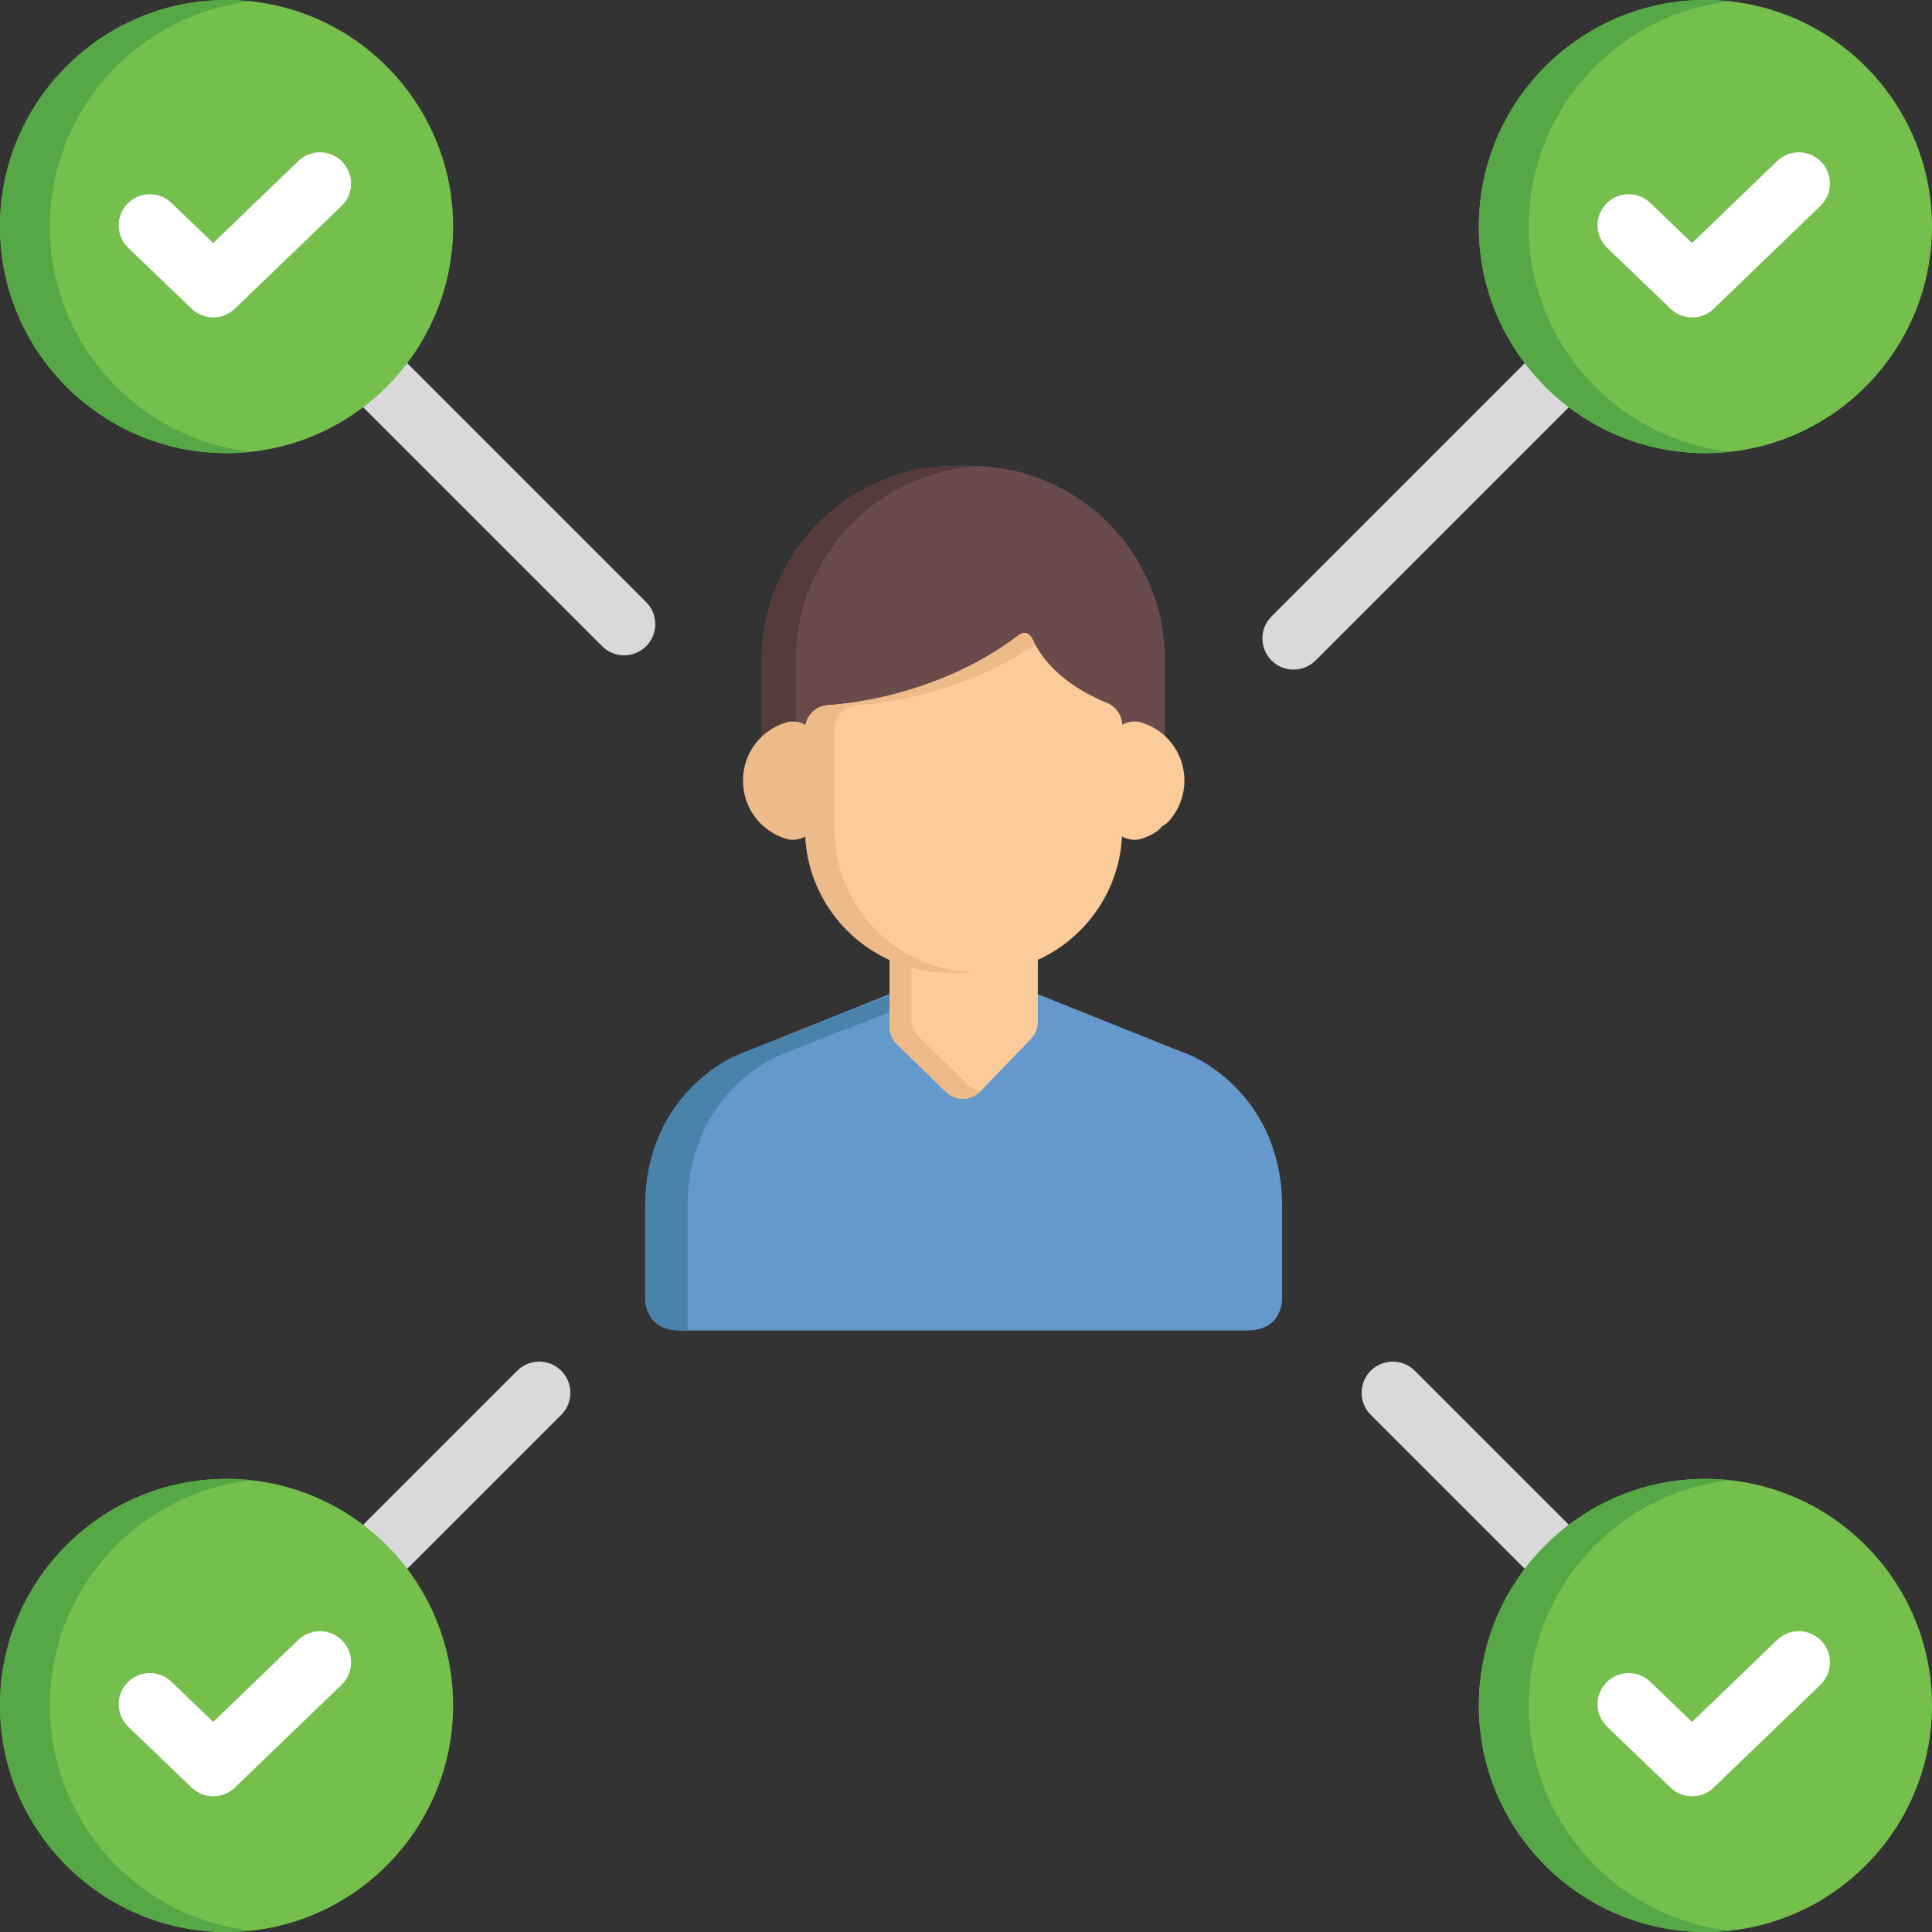
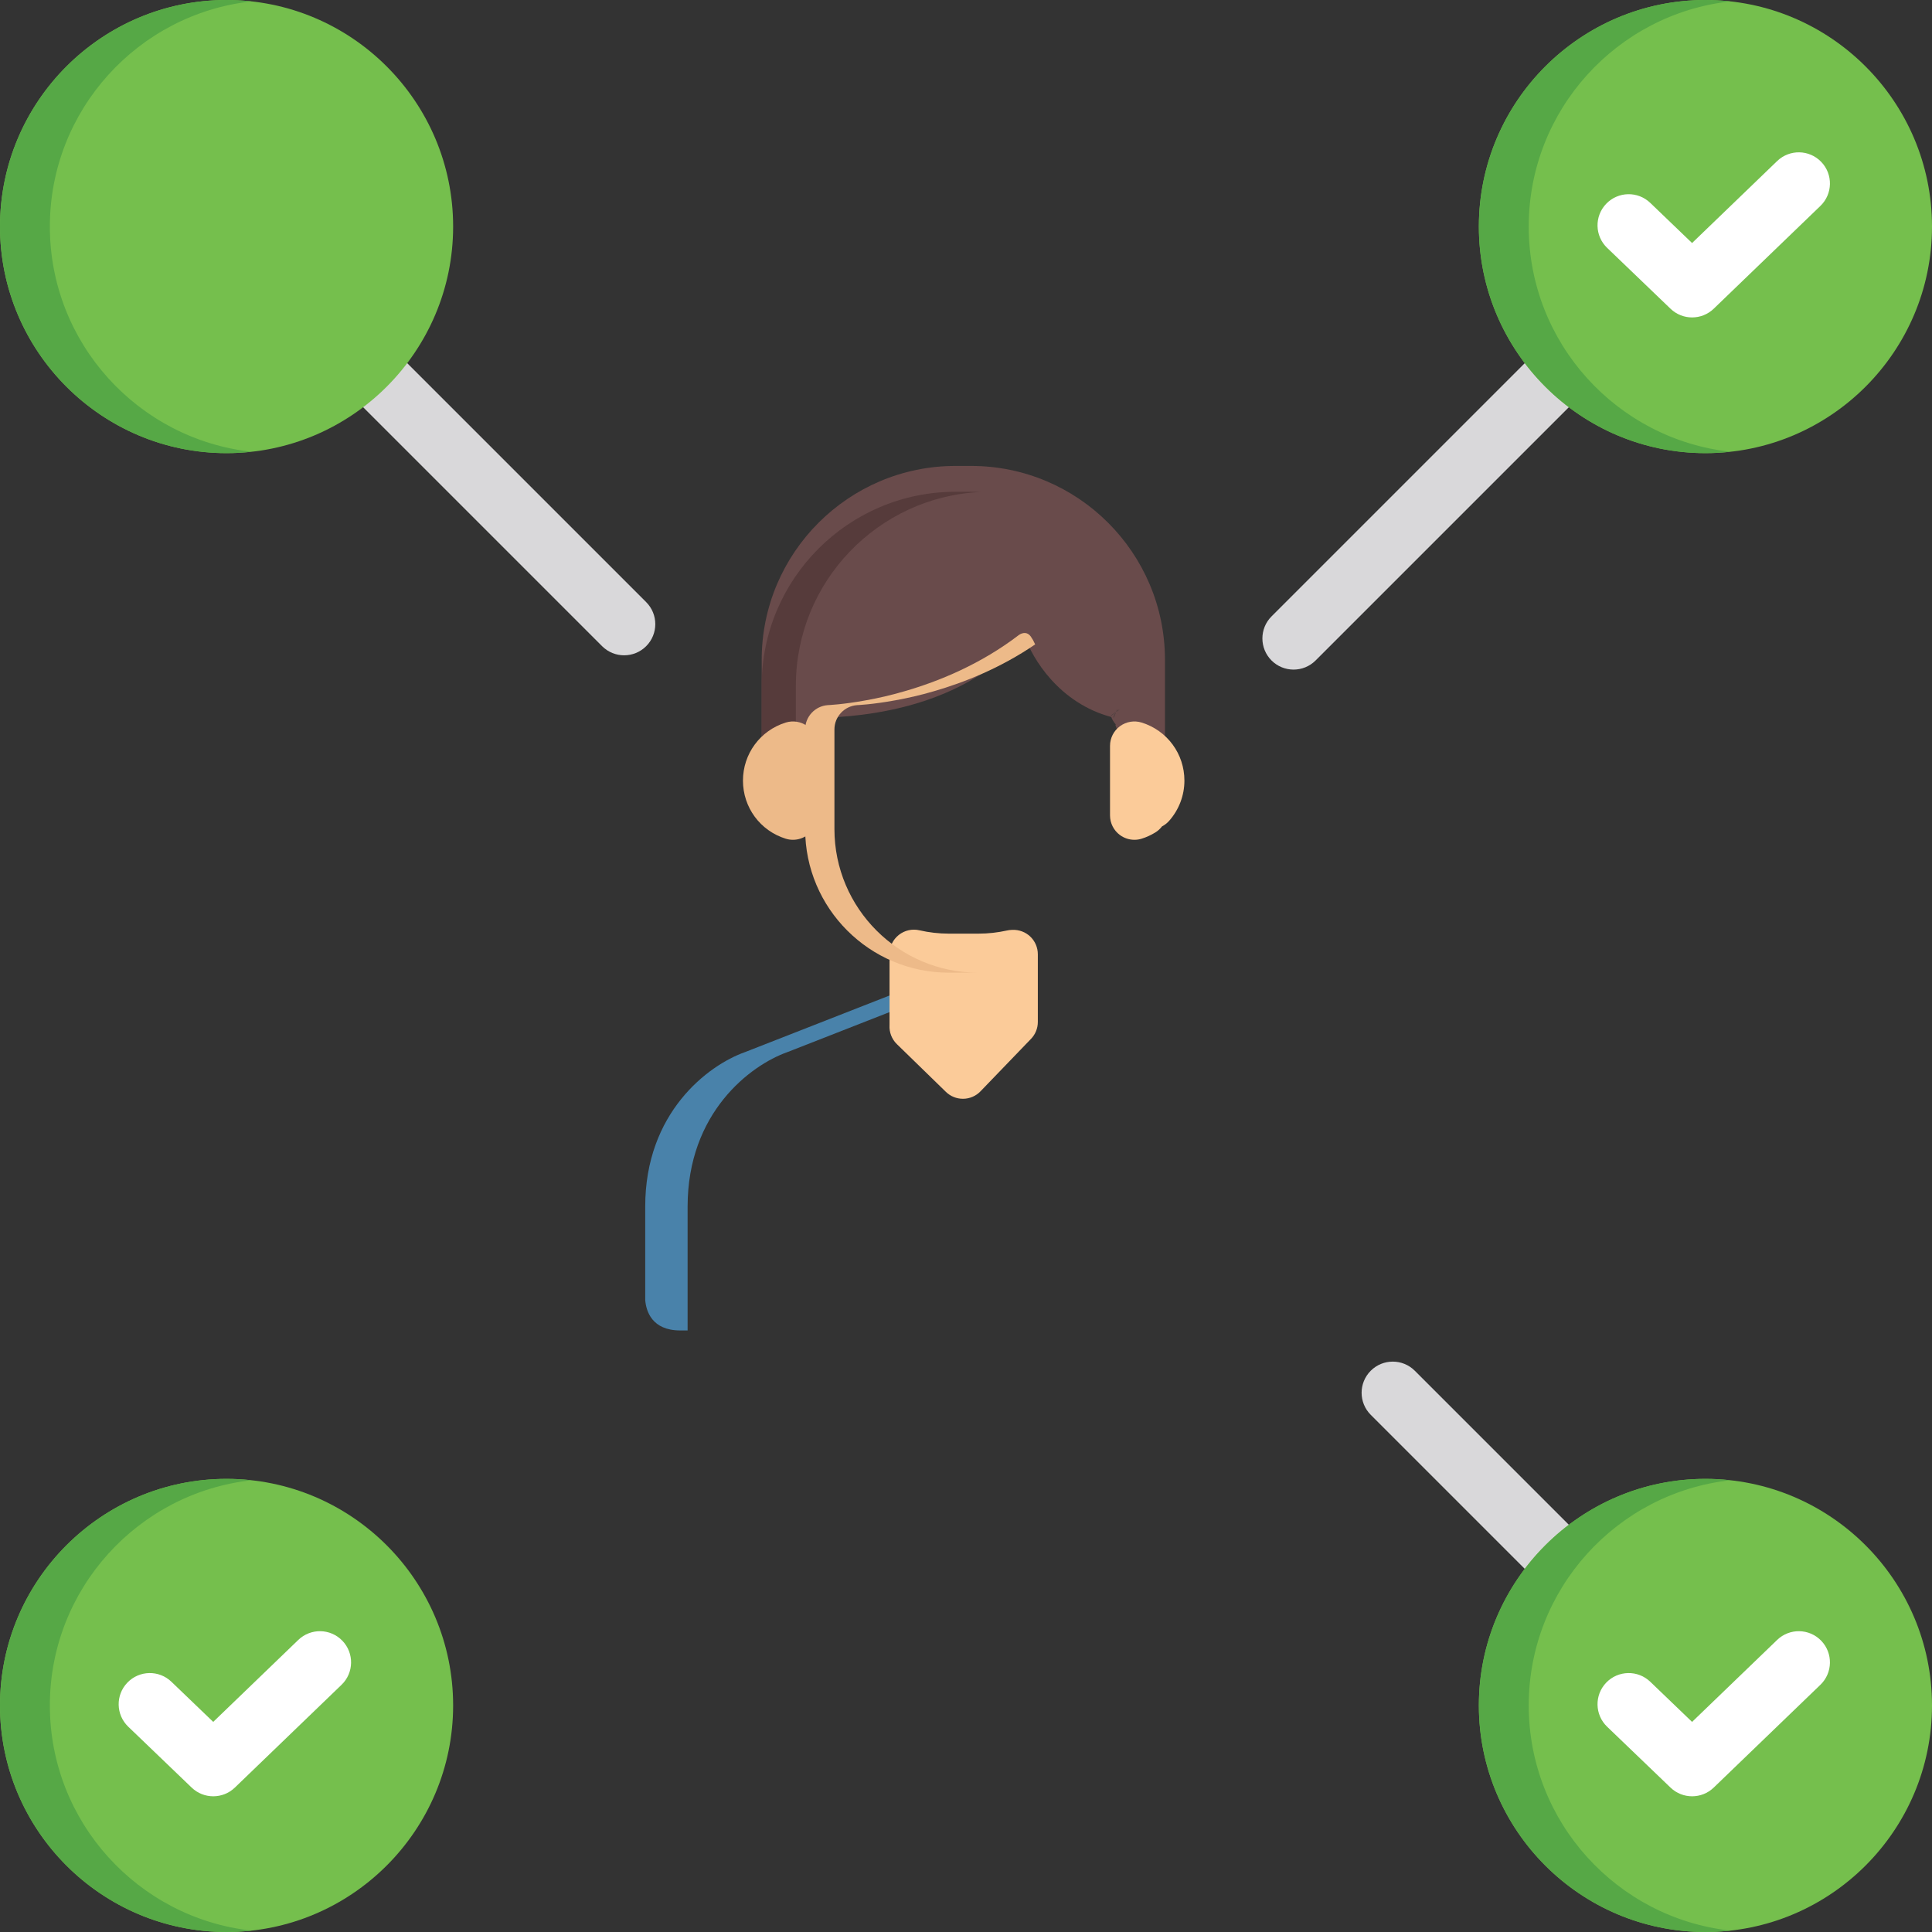
<svg xmlns="http://www.w3.org/2000/svg" version="1.1" id="Layer_1" x="0px" y="0px" viewBox="0 0 512 512" style="enable-background:new 0 0 512 512;" xml:space="preserve">
  <rect x="0" y="0" width="512" height="512" fill="#333333" stroke="none" />
  <g>
    <path style="fill:#D9D8DA;" d="M411.444,419.703c-2.113,0-4.227-0.806-5.84-2.418l-42.345-42.345   c-3.225-3.226-3.225-8.454,0-11.679c3.226-3.224,8.454-3.224,11.68,0l42.345,42.345c3.225,3.226,3.225,8.454,0,11.679   C415.671,418.896,413.557,419.703,411.444,419.703z" />
    <path style="fill:#D9D8DA;" d="M165.402,173.662c-2.113,0-4.227-0.806-5.84-2.418l-64.85-64.851c-3.225-3.226-3.225-8.454,0-11.679   c3.226-3.224,8.454-3.224,11.679,0l64.85,64.851c3.225,3.226,3.225,8.454,0,11.679   C169.629,172.855,167.515,173.662,165.402,173.662z" />
    <path style="fill:#D9D8DA;" d="M342.807,177.45c-2.113,0-4.227-0.806-5.84-2.418c-3.225-3.226-3.225-8.454,0-11.679l68.64-68.64   c3.226-3.224,8.454-3.224,11.679,0c3.225,3.226,3.225,8.454,0,11.679l-68.64,68.64C347.034,176.644,344.92,177.45,342.807,177.45z" />
-     <path style="fill:#D9D8DA;" d="M102.856,417.402c-2.113,0-4.227-0.806-5.839-2.418c-3.226-3.226-3.226-8.454,0-11.679   l40.043-40.044c3.226-3.224,8.454-3.224,11.679,0c3.225,3.226,3.225,8.454,0,11.679l-40.044,40.044   C107.082,416.596,104.969,417.402,102.856,417.402z" />
  </g>
-   <path style="fill:#6598CB;" d="M339.786,319.748c0-0.683-0.019-1.349-0.042-2.016c-0.006-0.094-0.003-0.189-0.01-0.283  c-0.012-0.337-0.041-0.666-0.063-0.999c-0.025-0.424-0.045-0.851-0.079-1.268c-0.017-0.174-0.041-0.345-0.056-0.516  c-0.056-0.569-0.113-1.137-0.187-1.691c-0.004-0.047-0.014-0.094-0.022-0.141c-1.521-11.374-6.699-19.682-12.52-25.341  c-0.026-0.029-0.054-0.054-0.08-0.08c-0.306-0.295-0.61-0.584-0.918-0.864c-0.152-0.141-0.305-0.273-0.459-0.407  c-0.177-0.161-0.357-0.32-0.535-0.472c-0.295-0.255-0.591-0.501-0.889-0.742c-0.032-0.026-0.065-0.054-0.099-0.079  c-3.734-3.019-7.471-4.983-10.402-5.998c-0.011-0.003-0.023-0.011-0.037-0.013l-0.076-0.029c-0.009-0.001-0.019-0.006-0.029-0.01  l-38.462-15.421l-9.609,9.972l-9.826,9.571l-9.827-9.571l-9.608-9.972l-38.463,15.421c-0.008,0.004-0.02,0.009-0.028,0.01  l-0.077,0.029c-0.011,0.002-0.025,0.01-0.036,0.013c-2.932,1.014-6.669,2.978-10.404,5.998c-0.031,0.025-0.067,0.053-0.095,0.079  c-0.297,0.241-0.596,0.486-0.891,0.742c-0.179,0.152-0.359,0.312-0.535,0.472c-0.155,0.134-0.307,0.266-0.459,0.407  c-0.308,0.281-0.612,0.57-0.919,0.864c-0.028,0.026-0.052,0.052-0.081,0.08c-5.819,5.66-10.998,13.967-12.519,25.341  c-0.008,0.047-0.015,0.094-0.023,0.141c-0.073,0.554-0.129,1.122-0.185,1.691c-0.015,0.172-0.041,0.342-0.054,0.516  c-0.036,0.417-0.058,0.846-0.083,1.268c-0.02,0.334-0.05,0.663-0.064,0.999c-0.004,0.094-0.002,0.189-0.007,0.283  c-0.025,0.666-0.043,1.333-0.043,2.016v6.113h0.002v18.682c0.25,2.916,1.758,8.042,9.297,8.042h9.191h131.82h9.192  c7.538,0,9.045-5.127,9.299-8.042v-18.682l0,0v-6.113H339.786z" />
  <path style="fill:#4982AA;" d="M235.767,263.808l-38.262,14.985l-0.119,0.042c-9.802,3.497-26.396,16.049-26.396,40.913v24.795  c0.25,2.916,1.758,8.042,9.297,8.042h1.937v-32.836c0-24.863,16.595-37.416,26.398-40.913l0.118-0.042l30.245-11.844  L235.767,263.808z" />
  <path style="fill:#694B4B;" d="M257.366,123.478h-4.148c-28.321,0-51.36,23.042-51.36,51.361v6.851v6.412v10.833  c0,0,11.692-1.161,13.13-6.83l-0.008-0.006c0.494-0.536,0.907-1.151,1.2-1.832c6.633-0.201,37.616-0.442,55.311-21.812  c2.111,6.176,9.253,17.873,23,21.557c0.28,0.745,0.704,1.417,1.216,2l-0.113,0.092c1.438,5.669,13.133,6.83,13.133,6.83v-10.876  v-6.369v-6.851C308.728,146.519,285.685,123.478,257.366,123.478z M296.09,188.416l0.494-0.358h0.069l-0.805,0.596L296.09,188.416z   M295.838,188.569l0.056-0.172l0.174-0.339h0.069l-0.204,0.424L295.838,188.569z M294.477,189.624l-0.019-0.026l1.265-0.916  l-0.299,0.288l-0.926,0.685L294.477,189.624z M295.522,189.326l-0.397,0.82c-0.004-0.001-0.004-0.001-0.004-0.001l-0.058-0.026  c-0.008-0.003-0.019-0.011-0.026-0.017l0.648-1.284l0.018-0.017L295.522,189.326z" />
-   <path style="fill:#563B3B;" d="M210.912,188.101v-6.412v-6.851c0-27.498,21.723-50.013,48.909-51.299  c-0.815-0.039-1.632-0.063-2.454-0.063h-4.148c-28.321,0-51.36,23.042-51.36,51.361v6.851v6.412v10.833c0,0,5.166-0.514,9.053-2.524  V188.101z" />
+   <path style="fill:#563B3B;" d="M210.912,188.101v-6.412c0-27.498,21.723-50.013,48.909-51.299  c-0.815-0.039-1.632-0.063-2.454-0.063h-4.148c-28.321,0-51.36,23.042-51.36,51.361v6.851v6.412v10.833c0,0,5.166-0.514,9.053-2.524  V188.101z" />
  <path style="fill:#FBCB99;" d="M302.56,191.488c-1.965-0.613-4.1-0.255-5.758,0.961c-1.655,1.22-2.635,3.155-2.635,5.211v18.429  c0,2.055,0.977,3.988,2.635,5.207c1.124,0.828,2.471,1.259,3.832,1.259c0.645,0,1.295-0.096,1.922-0.293  c1.24-0.386,2.46-0.941,3.621-1.656c0.682-0.42,1.283-0.963,1.767-1.602c0.712-0.368,1.353-0.864,1.884-1.466  c2.613-2.954,4.054-6.741,4.054-10.666C313.884,199.782,309.334,193.599,302.56,191.488z" />
  <path style="fill:#EDBA89;" d="M213.972,192.449c-1.656-1.217-3.793-1.575-5.756-0.962c-6.771,2.112-11.323,8.295-11.323,15.386  c0,7.094,4.553,13.278,11.323,15.39c0.629,0.197,1.278,0.293,1.926,0.293c1.361,0,2.705-0.431,3.831-1.259  c1.659-1.218,2.637-3.151,2.637-5.207v-18.43C216.608,195.604,215.63,193.67,213.972,192.449z" />
  <path style="fill:#FBCB99;" d="M273.044,248.213c-1.271-1.216-2.976-1.854-4.75-1.789l-0.221,0.012  c-0.393,0.013-0.787,0.063-1.17,0.148c-2.501,0.556-5.045,0.838-7.561,0.838h-7.906c-2.593,0-5.21-0.296-7.786-0.886  c-1.922-0.444-3.936,0.014-5.475,1.242c-1.54,1.227-2.439,3.091-2.439,5.058v18.812l-0.003,0.064  c-0.103,1.866,0.608,3.686,1.943,4.99l12.996,12.656c1.209,1.178,2.826,1.832,4.512,1.832c0.033,0,0.069,0,0.104,0  c1.721-0.029,3.359-0.739,4.553-1.98l13.386-13.897c1.163-1.205,1.809-2.811,1.809-4.482v-17.943  C275.036,251.12,274.318,249.433,273.044,248.213z" />
-   <path style="fill:#EDBA89;" d="M256.492,287.414l-12.994-12.655c-1.34-1.303-2.047-3.124-1.946-4.99l0.008-0.064v-18.812  c0-1.654,0.638-3.228,1.756-4.419c-1.82-0.316-3.69,0.149-5.141,1.301c-1.54,1.227-2.439,3.091-2.439,5.058v18.812l-0.003,0.064  c-0.104,1.866,0.608,3.686,1.943,4.99l12.996,12.656c1.209,1.178,2.826,1.832,4.512,1.832c0.033,0,0.069,0,0.103,0  c1.721-0.029,3.359-0.739,4.553-1.98l0.057-0.061C258.624,288.927,257.431,288.33,256.492,287.414z" />
-   <path style="fill:#FBCB99;" d="M293.193,186.209c-0.783-0.292-1.521-0.63-2.241-0.992c-10.867-5.07-15.376-11.664-17.191-15.599  c-0.11-0.149-0.216-0.311-0.328-0.518c-1.3-2.388-3.324-0.876-3.324-0.876l-0.007-0.006c-10.149,7.783-21.232,12.335-30.448,14.983  c-3.586,1.06-7.023,1.827-10.13,2.384c-6.176,1.133-10.149,1.282-10.149,1.282c-3.381,0.246-6.002,3.06-6.002,6.451v26.388  c0,20.988,17.074,38.06,38.062,38.06h7.906c20.985,0,38.06-17.073,38.06-38.06v-27.44  C297.402,189.568,295.725,187.153,293.193,186.209z" />
  <path style="fill:#EDBA89;" d="M221.133,219.709V193.32c0-3.391,2.619-6.207,6.001-6.451c0,0,3.972-0.149,10.149-1.282  c3.109-0.557,6.544-1.323,10.135-2.384c8.152-2.345,17.774-6.183,26.914-12.433c-0.214-0.402-0.404-0.786-0.573-1.152  c-0.11-0.149-0.216-0.311-0.328-0.518c-1.3-2.388-3.324-0.876-3.324-0.876l-0.007-0.006c-10.149,7.783-21.232,12.335-30.448,14.983  c-3.586,1.06-7.023,1.827-10.13,2.384c-6.176,1.133-10.149,1.282-10.149,1.282c-3.381,0.246-6.002,3.06-6.002,6.451v26.388  c0,20.988,17.074,38.06,38.062,38.06h7.755C238.208,257.769,221.133,240.696,221.133,219.709z" />
  <path style="fill:#75BF4D;" d="M60.042,391.915C26.935,391.915,0,418.849,0,451.956C0,485.064,26.935,512,60.042,512  c33.108,0,60.044-26.936,60.044-60.044C120.085,418.849,93.15,391.915,60.042,391.915z" />
  <path style="fill:#56A846;" d="M13.213,451.956c0-30.874,23.426-56.37,53.434-59.671c-2.171-0.239-4.373-0.371-6.606-0.371  C26.935,391.915,0,418.849,0,451.956C0,485.064,26.935,512,60.042,512c2.233,0,4.435-0.132,6.606-0.371  C36.64,508.328,13.213,482.831,13.213,451.956z" />
  <path style="fill:#FFFFFF;" d="M56.515,476.036c-2.061,0-4.121-0.766-5.719-2.301l-16.809-16.14  c-3.29-3.159-3.396-8.387-0.237-11.676c3.157-3.291,8.386-3.397,11.675-0.238l11.08,10.639l22.547-21.725  c3.286-3.166,8.514-3.065,11.676,0.216c3.164,3.283,3.068,8.511-0.216,11.676l-28.267,27.237  C60.646,475.265,58.581,476.036,56.515,476.036z" />
  <path style="fill:#75BF4D;" d="M451.955,391.915c-33.106,0-60.041,26.935-60.041,60.042c0,33.108,26.935,60.044,60.041,60.044  C485.064,512,512,485.064,512,451.956C512,418.849,485.064,391.915,451.955,391.915z" />
  <path style="fill:#56A846;" d="M405.127,451.956c0-30.874,23.426-56.37,53.434-59.671c-2.171-0.239-4.373-0.371-6.606-0.371  c-33.106,0-60.041,26.935-60.041,60.042c0,33.108,26.935,60.044,60.041,60.044c2.233,0,4.435-0.132,6.606-0.371  C428.554,508.328,405.127,482.831,405.127,451.956z" />
  <path style="fill:#FFFFFF;" d="M448.428,476.036c-2.061,0-4.121-0.766-5.719-2.301l-16.809-16.14  c-3.29-3.159-3.396-8.387-0.238-11.676c3.158-3.291,8.387-3.397,11.676-0.238l11.08,10.639l22.547-21.725  c3.286-3.166,8.514-3.065,11.676,0.216c3.164,3.283,3.068,8.511-0.216,11.676l-28.267,27.237  C452.56,475.265,450.494,476.036,448.428,476.036z" />
  <path style="fill:#75BF4D;" d="M60.042,0C26.935,0,0,26.935,0,60.042c0,33.109,26.935,60.045,60.042,60.045  c33.108,0,60.044-26.936,60.044-60.044S93.15,0,60.042,0z" />
  <path style="fill:#56A846;" d="M13.213,60.042c0-30.874,23.428-56.37,53.435-59.671C64.477,0.132,62.275,0,60.042,0  C26.935,0,0,26.935,0,60.042c0,33.109,26.935,60.045,60.042,60.045c2.233,0,4.435-0.132,6.606-0.371  C36.64,116.414,13.213,90.917,13.213,60.042z" />
-   <path style="fill:#FFFFFF;" d="M56.515,84.121c-2.061,0-4.121-0.766-5.719-2.301L33.987,65.68c-3.29-3.159-3.396-8.387-0.237-11.676  c3.157-3.291,8.386-3.397,11.675-0.238l11.08,10.639L79.052,42.68c3.286-3.166,8.514-3.065,11.676,0.216  c3.164,3.283,3.068,8.511-0.216,11.676L62.245,81.81C60.646,83.35,58.581,84.121,56.515,84.121z" />
  <path style="fill:#75BF4D;" d="M451.955,0c-33.106,0-60.041,26.935-60.041,60.042c0,33.108,26.935,60.044,60.041,60.044  C485.064,120.087,512,93.151,512,60.042C512,26.935,485.064,0,451.955,0z" />
  <path style="fill:#56A846;" d="M405.127,60.042c0-30.874,23.426-56.37,53.434-59.671C456.39,0.132,454.188,0,451.955,0  c-33.106,0-60.041,26.935-60.041,60.042c0,33.108,26.935,60.044,60.041,60.044c2.233,0,4.435-0.132,6.606-0.371  C428.554,116.414,405.127,90.917,405.127,60.042z" />
  <path style="fill:#FFFFFF;" d="M448.428,84.121c-2.061,0-4.121-0.766-5.719-2.301L425.9,65.68c-3.29-3.159-3.396-8.387-0.238-11.676  c3.158-3.291,8.387-3.397,11.676-0.238l11.08,10.639l22.547-21.725c3.286-3.166,8.514-3.065,11.676,0.216  c3.164,3.283,3.068,8.511-0.216,11.676L454.158,81.81C452.56,83.35,450.494,84.121,448.428,84.121z" />
  <g>
</g>
  <g>
</g>
  <g>
</g>
  <g>
</g>
  <g>
</g>
  <g>
</g>
  <g>
</g>
  <g>
</g>
  <g>
</g>
  <g>
</g>
  <g>
</g>
  <g>
</g>
  <g>
</g>
  <g>
</g>
  <g>
</g>
</svg>